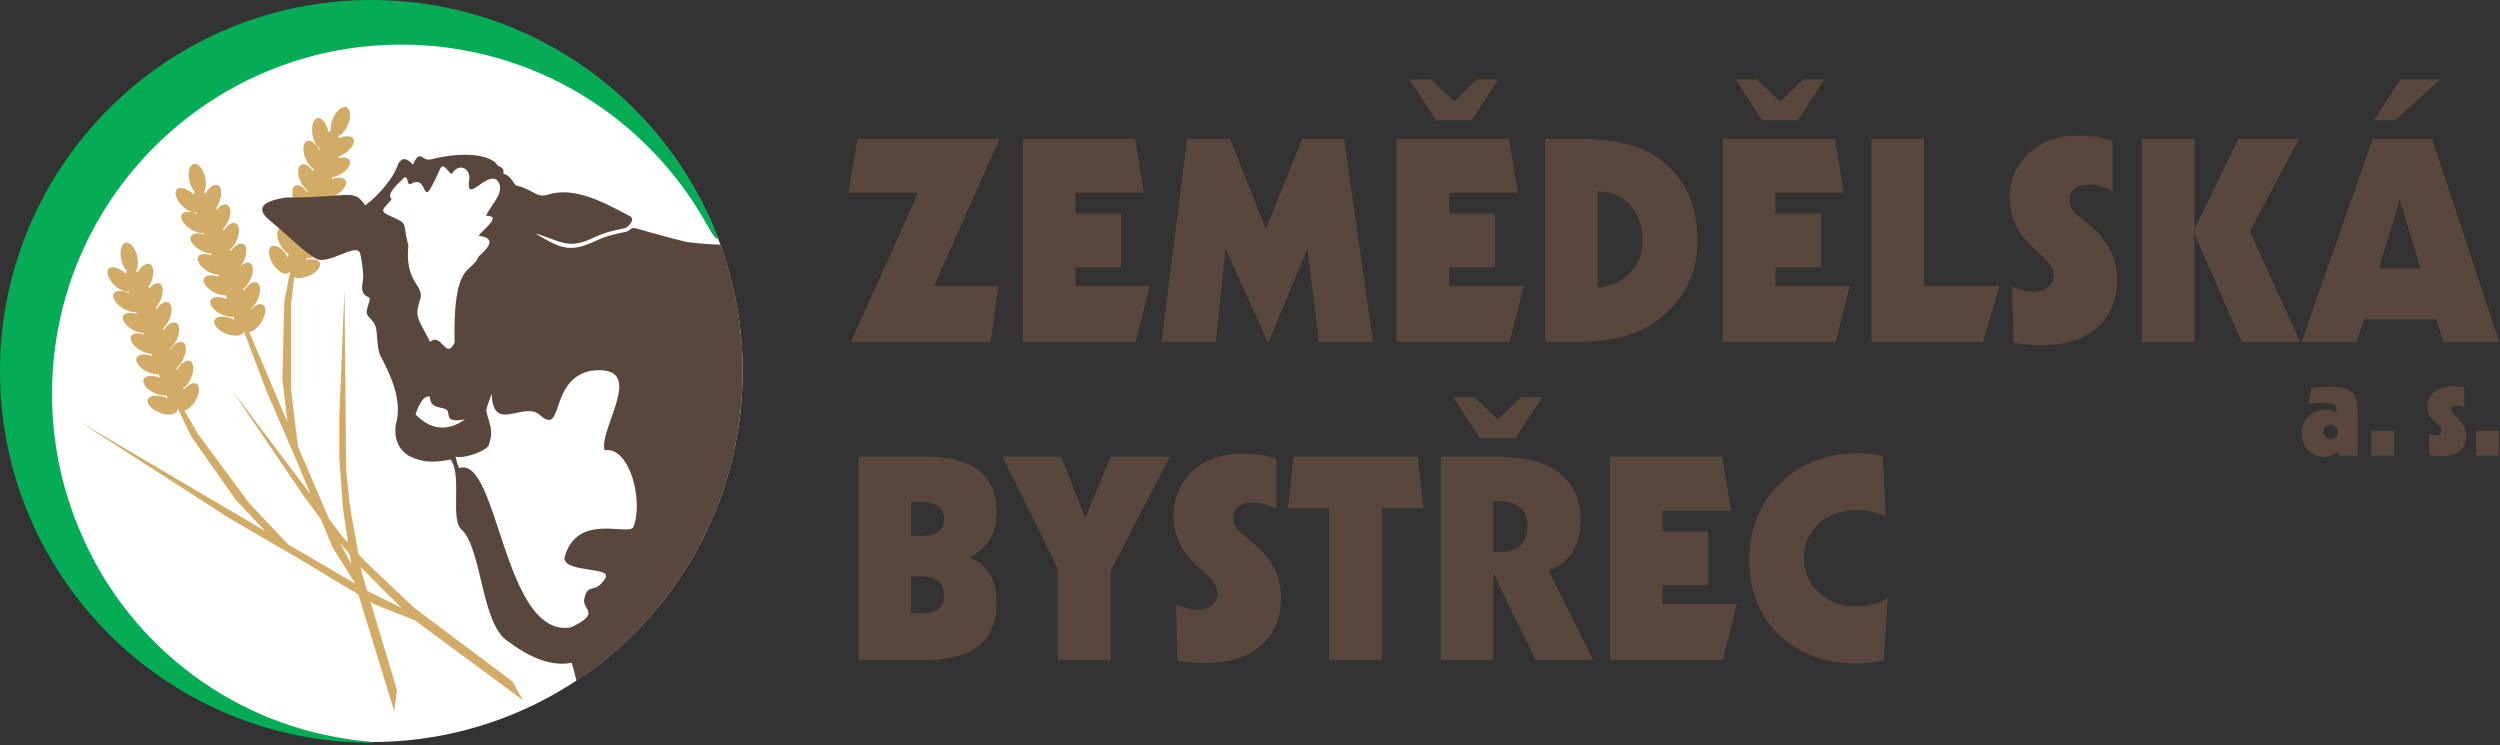
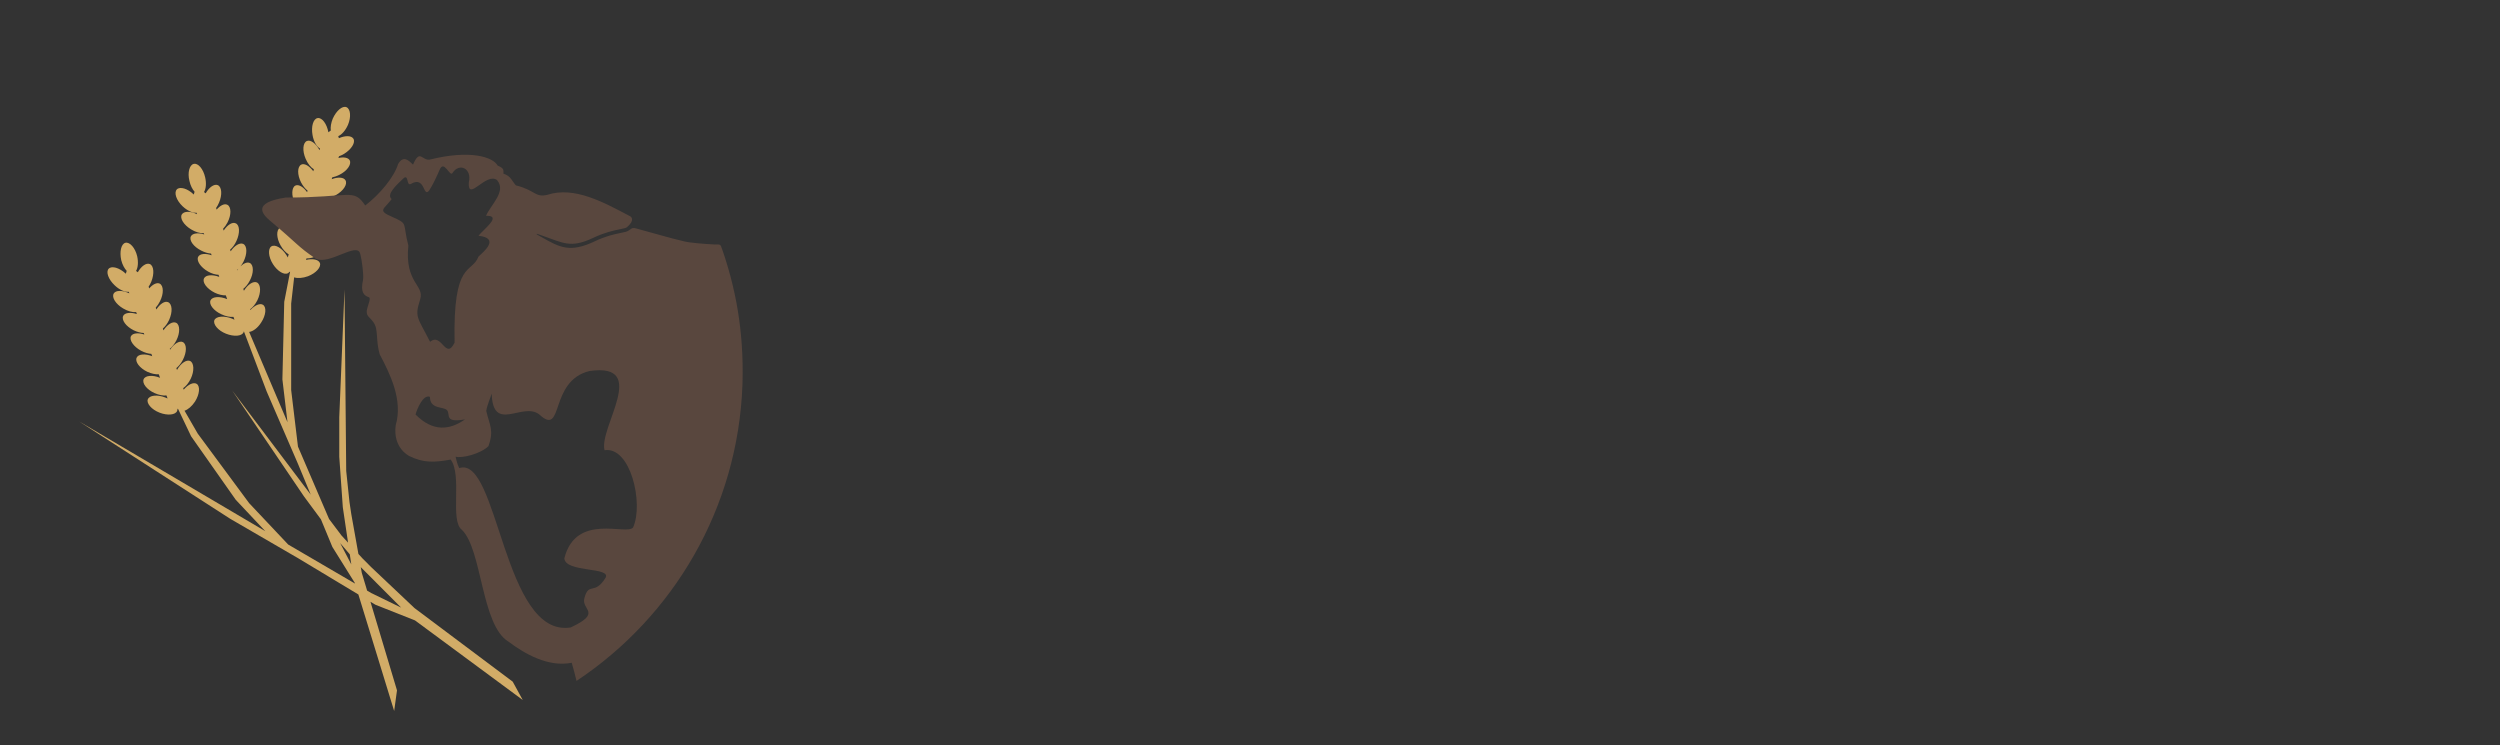
<svg xmlns="http://www.w3.org/2000/svg" width="100%" height="100%" viewBox="0 0 1047 312" version="1.1" xml:space="preserve" style="fill-rule:evenodd;clip-rule:evenodd;stroke-linejoin:round;stroke-miterlimit:2;">
  <rect x="0" y="0" width="1047" height="312" fill="#333333" stroke="none" />
  <g transform="matrix(1,0,0,1,-3.433,-3.688)">
    <g transform="matrix(4.167,0,0,4.167,0,0)">
-       <path d="M86.336,35.259L93.108,20.258L86.078,20.258L87.021,14.829L101.28,14.829L94.679,29.659L101.166,29.659L100.394,35.259L86.336,35.259ZM116.391,29.63L114.962,35.259L103.618,35.259L103.618,14.829L114.905,14.829L115.791,20.258L108.904,20.258L108.904,22.344L113.505,22.344L113.505,27.744L108.904,27.744L108.904,29.63L116.391,29.63ZM117.562,35.259L120.134,14.829L124.449,14.829L128.049,23.915L131.706,14.829L135.907,14.829L138.821,35.259L133.388,35.259L132.221,25.887L128.282,35.345L123.996,25.897L123.02,35.259L117.562,35.259ZM153.966,29.63L152.537,35.259L141.193,35.259L141.193,14.829L152.48,14.829L153.366,20.258L146.479,20.258L146.479,22.344L151.08,22.344L151.08,27.744L146.479,27.744L146.479,29.63L153.966,29.63ZM145.165,12.972L142.479,8.857L144.622,8.857L146.965,11.086L149.279,8.857L151.422,8.857L148.737,12.972L145.165,12.972ZM159.195,14.829C162.662,14.829 165.252,15.362 166.967,16.429C169.939,18.277 171.425,21.191 171.425,25.173C171.425,26.925 171.005,28.535 170.167,30.002C169.329,31.469 168.148,32.669 166.624,33.602C164.795,34.707 162.319,35.259 159.195,35.259L156.109,35.259L156.109,14.829L159.195,14.829ZM161.395,29.802C162.766,29.668 163.862,29.164 164.681,28.287C165.5,27.411 165.91,26.316 165.91,25.001C165.91,23.592 165.495,22.43 164.667,21.515C163.838,20.601 162.747,20.134 161.395,20.115L161.395,29.802ZM186.74,29.63L185.311,35.259L173.967,35.259L173.967,14.829L185.254,14.829L186.14,20.258L179.254,20.258L179.254,22.344L183.854,22.344L183.854,27.744L179.254,27.744L179.254,29.63L186.74,29.63ZM177.939,12.972L175.253,8.857L177.396,8.857L179.739,11.086L182.054,8.857L184.197,8.857L181.511,12.972L177.939,12.972ZM201.77,29.63L200.113,35.259L188.912,35.259L188.912,14.829L194.198,14.829L194.198,29.63L201.77,29.63ZM203.199,35.317L203.056,29.687C203.856,30.03 204.58,30.202 205.228,30.202C205.837,30.202 206.323,30.045 206.685,29.73C207.047,29.416 207.228,29.04 207.228,28.602C207.228,28.106 206.999,27.602 206.542,27.087C205.99,26.573 205.447,26.058 204.913,25.544C203.504,24.135 202.799,22.553 202.799,20.801C202.799,19.01 203.432,17.515 204.699,16.315C205.966,15.115 207.637,14.515 209.714,14.515C210.971,14.515 212.114,14.686 213.143,15.029L213.143,20.087C212.228,19.648 211.476,19.429 210.885,19.429C209.495,19.429 208.799,19.963 208.799,21.03C208.799,21.506 209.037,21.973 209.514,22.43C210.066,22.887 210.619,23.344 211.171,23.801C212.79,25.23 213.6,26.973 213.6,29.03C213.6,31.03 212.933,32.621 211.6,33.802C210.266,34.983 208.38,35.574 205.942,35.574C204.971,35.574 204.056,35.488 203.199,35.317ZM216.086,35.259L216.086,14.829L221.372,14.829L221.372,23.915L225.801,14.829L231.887,14.829L226.944,24.144L232.001,35.259L226.134,35.259L221.372,24.373L221.372,35.259L216.086,35.259ZM232.144,35.259L239.288,14.829L245.26,14.829L252.003,35.259L246.417,35.259L245.66,32.974L238.431,32.974L237.659,35.259L232.144,35.259ZM239.917,27.859L244.093,27.859L242.002,20.972L239.917,27.859ZM242.088,8.857L246.089,8.857L241.545,12.972L239.402,12.972L242.088,8.857ZM87.102,67.214L87.102,46.784L93.932,46.784C98.637,46.784 100.989,48.66 100.989,52.413C100.989,54.508 100.075,56.013 98.246,56.928C100.075,57.594 100.989,59.118 100.989,61.499C100.989,65.31 98.608,67.214 93.846,67.214L87.102,67.214ZM92.389,62.528L93.455,62.528C94.955,62.528 95.703,61.947 95.703,60.785C95.703,59.471 94.917,58.814 93.346,58.814L92.389,58.814L92.389,62.528ZM92.389,54.756L93.331,54.756C94.913,54.756 95.703,54.213 95.703,53.127C95.703,51.927 94.913,51.327 93.331,51.327L92.389,51.327L92.389,54.756ZM107.133,67.214L107.133,58.042L101.589,46.784L107.476,46.784L109.905,52.927L112.447,46.784L118.391,46.784L112.447,58.299L112.447,67.214L107.133,67.214ZM119.162,67.272L119.02,61.642C119.82,61.985 120.544,62.157 121.191,62.157C121.801,62.157 122.287,61.999 122.649,61.685C123.01,61.371 123.191,60.995 123.191,60.557C123.191,60.061 122.963,59.557 122.506,59.042C121.953,58.528 121.41,58.013 120.877,57.499C119.467,56.09 118.762,54.508 118.762,52.756C118.762,50.965 119.396,49.47 120.663,48.27C121.929,47.07 123.601,46.47 125.677,46.47C126.935,46.47 128.077,46.641 129.106,46.984L129.106,52.042C128.192,51.603 127.439,51.384 126.849,51.384C125.458,51.384 124.763,51.918 124.763,52.984C124.763,53.461 125.001,53.928 125.477,54.384C126.03,54.842 126.582,55.299 127.135,55.756C128.754,57.185 129.563,58.928 129.563,60.985C129.563,62.985 128.897,64.576 127.563,65.757C126.23,66.938 124.344,67.529 121.906,67.529C120.934,67.529 120.02,67.443 119.162,67.272ZM139.736,51.956L139.736,67.214L134.421,67.214L134.421,51.956L130.278,51.956L130.821,46.784L143.308,46.784L143.879,51.956L139.736,51.956ZM145.622,67.214L145.622,46.784L151.394,46.784C154.118,46.784 156.18,47.341 157.58,48.456C158.98,49.57 159.681,51.161 159.681,53.237C159.681,54.456 159.395,55.508 158.828,56.394C158.257,57.28 157.471,57.894 156.466,58.237L160.938,67.214L155.137,67.214L150.909,58.471L150.909,67.214L145.622,67.214ZM150.909,56.385L151.423,56.385C153.366,56.385 154.337,55.537 154.337,53.842C154.337,52.127 153.413,51.27 151.566,51.27L150.909,51.27L150.909,56.385ZM149.565,44.927L146.879,40.812L149.023,40.812L151.365,43.041L153.68,40.812L155.823,40.812L153.137,44.927L149.565,44.927ZM175.396,61.585L173.968,67.214L162.624,67.214L162.624,46.784L173.911,46.784L174.796,52.213L167.91,52.213L167.91,54.299L172.51,54.299L172.51,59.699L167.91,59.699L167.91,61.585L175.396,61.585ZM190.145,67.214C189.364,67.443 188.46,67.557 187.431,67.557C184.192,67.557 181.583,66.59 179.602,64.657C177.621,62.723 176.63,60.223 176.63,57.156C176.63,54.07 177.659,51.513 179.716,49.484C181.773,47.455 184.402,46.441 187.602,46.441C188.345,46.441 189.164,46.536 190.06,46.727L190.346,52.784C189.374,52.365 188.441,52.156 187.545,52.156C185.926,52.156 184.616,52.613 183.616,53.527C182.616,54.442 182.116,55.585 182.116,56.956C182.116,58.328 182.616,59.485 183.616,60.428C184.616,61.371 185.869,61.842 187.374,61.842C188.441,61.842 189.498,61.566 190.545,61.014L190.145,67.214Z" style="fill:rgb(89,71,62);fill-rule:nonzero;" />
+       </g>
+     <g transform="matrix(4.167,0,0,4.167,0,0)">
+       </g>
+     <g transform="matrix(4.167,0,0,4.167,0,0)">
+       <g transform="matrix(0.265,0,0,0.265,-5.547,-6.724)">
+         </g>
    </g>
    <g transform="matrix(4.167,0,0,4.167,0,0)">
-       <path d="M235.844,46.683L235.844,46.212C235.449,46.607 234.96,46.804 234.377,46.804C233.722,46.804 233.191,46.584 232.782,46.144C232.374,45.705 232.17,45.135 232.17,44.436C232.17,43.718 232.394,43.142 232.843,42.707C233.292,42.272 233.888,42.054 234.633,42.054C234.965,42.054 235.305,42.148 235.655,42.337C235.664,42.292 235.669,42.225 235.669,42.135C235.669,41.839 235.572,41.637 235.379,41.529C235.186,41.422 234.852,41.368 234.377,41.368C233.794,41.368 233.282,41.404 232.843,41.475L233.112,39.875C233.785,39.785 234.386,39.74 234.915,39.74C236.028,39.74 236.79,39.919 237.203,40.278C237.588,40.628 237.781,41.274 237.781,42.216L237.781,46.683L235.844,46.683ZM235.063,45.014C235.261,45.014 235.431,44.943 235.574,44.799C235.718,44.655 235.79,44.485 235.79,44.288C235.79,44.09 235.718,43.918 235.574,43.77C235.431,43.622 235.261,43.548 235.063,43.548C234.875,43.548 234.709,43.619 234.565,43.763C234.422,43.906 234.35,44.081 234.35,44.288C234.35,44.494 234.419,44.667 234.559,44.806C234.698,44.945 234.866,45.014 235.063,45.014ZM239.151,46.683L239.151,44.18L241.425,44.18L241.425,46.683L239.151,46.683ZM244.95,46.616L244.95,44.449C245.211,44.566 245.435,44.624 245.623,44.624C246.009,44.624 246.202,44.472 246.202,44.167C246.202,44.023 246.126,43.871 245.973,43.709C245.785,43.53 245.596,43.35 245.408,43.171C244.995,42.776 244.789,42.314 244.789,41.785C244.789,41.148 245.02,40.641 245.482,40.265C245.944,39.888 246.601,39.7 247.453,39.7C247.767,39.7 248.117,39.735 248.503,39.807L248.503,41.839C248.234,41.713 247.982,41.65 247.749,41.65C247.381,41.65 247.197,41.785 247.197,42.054C247.197,42.198 247.332,42.404 247.601,42.673C247.969,43.041 248.225,43.341 248.368,43.575C248.575,43.916 248.678,44.297 248.678,44.718C248.678,45.355 248.469,45.851 248.052,46.205C247.635,46.559 247.036,46.737 246.256,46.737C245.987,46.737 245.551,46.696 244.95,46.616ZM249.687,46.683L249.687,44.18L251.961,44.18L251.961,46.683L249.687,46.683Z" style="fill:rgb(89,71,62);fill-rule:nonzero;" />
-     </g>
-     <g transform="matrix(4.167,0,0,4.167,0,0)">
-       <g transform="matrix(0.265,0,0,0.265,-5.547,-6.724)">
-         <circle cx="165.153" cy="169.578" r="140.556" style="fill:white;" />
      </g>
-     </g>
-     <g transform="matrix(4.167,0,0,4.167,0,0)">
-       <path d="M38.147,0.885C51.875,0.885 63.872,8.296 70.355,19.336C71.044,20.511 71.672,21.727 72.232,22.98C72.309,23.152 72.385,23.325 72.46,23.499C73.493,25.907 72.575,24.753 71.953,23.619C65.99,12.742 54.434,5.367 41.155,5.367C21.768,5.367 6.052,21.083 6.052,40.47C6.052,45.177 6.981,49.666 8.661,53.769C8.721,53.919 8.784,54.069 8.847,54.218C13.435,65.212 23.524,73.336 35.677,75.147C36.371,75.255 37.071,75.344 37.778,75.412C38.603,75.491 38.474,75.535 37.77,75.528C17.331,75.326 0.824,58.694 0.824,38.207C0.824,17.594 17.534,0.885 38.147,0.885Z" style="fill:rgb(3,172,85);" />
-     </g>
    <g transform="matrix(4.167,0,0,4.167,0,0)">
      <path d="M40.723,70.267L38.055,61.363L38.559,61.666L42.532,63.238L53.36,71.236L52.355,69.397L42.484,62L38.138,57.892L37.255,57.007L36.845,56.56L36.131,52.564L35.946,51.327L35.619,48.213L35.448,29.985L34.922,42.81L34.922,46.791L35.278,51.868L35.806,55.424L35.14,54.697L33.897,53.048L30.77,45.768L30.088,40.094L30.088,31.392L30.387,28.759C30.73,28.874 31.252,28.843 31.78,28.648C32.59,28.336 33.13,27.724 32.974,27.312C32.83,26.965 32.244,26.849 31.578,27.008L31.627,26.856C31.963,26.866 32.387,26.763 32.804,26.544C33.557,26.146 34.012,25.478 33.813,25.079C33.617,24.727 32.929,24.698 32.213,25.015L32.273,24.825C32.577,24.816 32.933,24.727 33.287,24.553C34.069,24.169 34.553,23.53 34.353,23.117C34.191,22.78 33.548,22.717 32.865,22.966L32.893,22.876C33.202,22.863 33.568,22.767 33.927,22.591C34.695,22.207 35.164,21.539 34.965,21.155C34.792,20.809 34.156,20.753 33.488,21.006L33.546,20.824C33.855,20.801 34.217,20.692 34.567,20.501C35.334,20.074 35.775,19.406 35.548,19.008C35.371,18.69 34.784,18.655 34.16,18.895L34.219,18.708C34.449,18.663 34.695,18.579 34.936,18.453C35.704,18.07 36.173,17.416 35.974,17.003C35.831,16.727 35.371,16.642 34.838,16.765L34.893,16.591C35.062,16.531 35.236,16.45 35.405,16.349C36.145,15.894 36.571,15.212 36.344,14.828C36.137,14.498 35.52,14.493 34.882,14.777L34.821,14.567C35.165,14.425 35.54,14.007 35.79,13.449C36.131,12.652 36.06,11.842 35.647,11.657C35.235,11.486 34.623,12.012 34.268,12.809C34.091,13.239 34.027,13.668 34.07,14.002L33.828,14.18L33.827,14.174C33.671,13.32 33.187,12.681 32.747,12.752C32.306,12.823 32.078,13.605 32.235,14.458C32.343,15.106 32.656,15.631 32.988,15.815L32.939,15.978C32.577,15.307 32.04,14.9 31.666,15.055C31.254,15.24 31.197,16.036 31.538,16.833C31.749,17.334 32.064,17.721 32.37,17.899L32.311,18.099C31.923,17.563 31.424,17.266 31.097,17.43C30.699,17.643 30.685,18.439 31.083,19.221C31.264,19.57 31.498,19.855 31.736,20.042L31.689,20.202C31.322,19.677 30.845,19.386 30.514,19.534C30.13,19.719 30.088,20.529 30.457,21.312C30.631,21.678 30.863,21.982 31.102,22.184L31.032,22.423C30.619,21.772 30.038,21.417 29.69,21.61C29.291,21.823 29.306,22.634 29.704,23.387C29.919,23.78 30.203,24.096 30.483,24.278L30.377,24.637C29.96,23.953 29.328,23.556 28.964,23.771C28.581,23.999 28.595,24.795 29.021,25.548C29.251,25.961 29.55,26.28 29.84,26.45L29.748,26.759C29.713,26.692 29.674,26.625 29.633,26.558C29.178,25.819 28.481,25.406 28.097,25.648C27.742,25.876 27.784,26.686 28.253,27.426C28.708,28.151 29.405,28.563 29.775,28.336C29.824,28.305 29.865,28.265 29.9,28.217L29.903,28.222L29.981,28.188L29.391,31.222L29.206,39.014L29.718,43.322L25.864,34.245C26.247,34.201 26.732,33.842 27.073,33.298C27.557,32.573 27.628,31.762 27.258,31.521C26.957,31.323 26.428,31.561 25.989,32.042L25.964,31.967C26.23,31.776 26.493,31.458 26.69,31.066C27.073,30.283 27.045,29.473 26.647,29.274C26.29,29.108 25.728,29.468 25.339,30.107L25.274,29.915C25.511,29.728 25.743,29.447 25.922,29.103C26.334,28.35 26.334,27.539 25.95,27.326C25.695,27.189 25.33,27.333 24.995,27.651C25.105,27.513 25.207,27.356 25.296,27.184C25.68,26.416 25.68,25.62 25.282,25.406C24.938,25.234 24.402,25.551 24.006,26.145L23.95,25.978C24.189,25.779 24.418,25.475 24.585,25.108C24.955,24.311 24.926,23.501 24.514,23.33C24.18,23.163 23.676,23.487 23.304,24.057L23.244,23.879C23.406,23.706 23.56,23.491 23.689,23.245C24.087,22.477 24.073,21.667 23.675,21.468C23.385,21.312 22.959,21.527 22.596,21.951L22.542,21.791C22.652,21.634 22.752,21.453 22.836,21.255C23.177,20.472 23.12,19.662 22.708,19.491C22.353,19.344 21.839,19.704 21.494,20.317L21.328,20.186C21.526,19.866 21.582,19.298 21.443,18.709C21.258,17.871 20.732,17.245 20.291,17.359C19.865,17.458 19.651,18.24 19.865,19.079C19.962,19.524 20.156,19.908 20.38,20.157L20.3,20.438C19.689,19.831 18.911,19.606 18.599,19.918C18.286,20.245 18.542,21.013 19.168,21.61C19.64,22.061 20.194,22.309 20.577,22.263L20.631,22.415C19.968,22.089 19.312,22.092 19.097,22.435C18.869,22.819 19.296,23.501 20.035,23.942C20.481,24.216 20.953,24.346 21.307,24.321L21.351,24.446C20.732,24.255 20.179,24.317 20.007,24.639C19.808,25.037 20.277,25.691 21.059,26.075C21.392,26.25 21.735,26.349 22.033,26.369L22.094,26.543C21.48,26.326 20.918,26.376 20.746,26.686C20.533,27.084 20.988,27.752 21.741,28.179C22.101,28.383 22.474,28.489 22.789,28.503L22.863,28.713C22.159,28.457 21.506,28.506 21.329,28.862C21.13,29.274 21.628,29.914 22.395,30.298C22.791,30.492 23.194,30.581 23.521,30.569L23.656,30.949C22.909,30.642 22.173,30.685 21.983,31.066C21.798,31.478 22.296,32.118 23.078,32.473C23.514,32.684 23.951,32.766 24.287,32.729L24.39,33.021C24.316,32.983 24.238,32.947 24.158,32.914C23.348,32.587 22.538,32.658 22.367,33.07C22.225,33.483 22.737,34.108 23.533,34.421C24.343,34.748 25.154,34.677 25.31,34.265C25.322,34.237 25.33,34.208 25.335,34.179L27.628,40.236L30.77,47.502L32.054,50.602L24.168,40.141L31.368,50.767L33.08,53.082L34.225,55.849L36.486,59.475L36.505,59.536L29.788,55.613L25.867,51.457L20.694,44.459L19.369,42.163C19.713,42.053 20.114,41.717 20.423,41.246C20.889,40.513 20.96,39.7 20.589,39.462C20.267,39.268 19.727,39.524 19.286,40.047L19.235,39.896C19.511,39.705 19.791,39.37 19.996,38.946C20.365,38.178 20.333,37.37 19.937,37.168C19.569,37.001 18.999,37.387 18.612,38.068L18.547,37.879C18.786,37.691 19.02,37.407 19.201,37.058C19.601,36.284 19.61,35.482 19.205,35.269C18.874,35.095 18.319,35.426 17.918,36.032L17.887,35.943C18.128,35.748 18.365,35.455 18.549,35.1C18.938,34.334 18.918,33.518 18.53,33.328C18.185,33.152 17.641,33.485 17.254,34.086L17.193,33.905C17.427,33.703 17.654,33.4 17.821,33.038C18.185,32.239 18.142,31.439 17.723,31.255C17.391,31.104 16.899,31.424 16.539,31.989L16.476,31.803C16.634,31.63 16.782,31.416 16.901,31.172C17.29,30.407 17.279,29.602 16.874,29.389C16.594,29.252 16.174,29.457 15.818,29.873L15.759,29.7C15.86,29.552 15.951,29.383 16.028,29.201C16.352,28.396 16.289,27.593 15.878,27.42C15.515,27.278 15.017,27.64 14.673,28.248L14.498,28.115C14.691,27.797 14.743,27.237 14.612,26.64C14.413,25.797 13.874,25.188 13.433,25.284C13,25.392 12.821,26.179 13.008,27.03C13.122,27.481 13.326,27.865 13.558,28.108L13.47,28.394L13.465,28.39C12.832,27.797 12.063,27.57 11.751,27.889C11.439,28.208 11.721,28.972 12.354,29.565C12.826,30.022 13.39,30.258 13.766,30.209L13.824,30.368C13.134,30.044 12.46,30.037 12.252,30.384C12.03,30.777 12.457,31.451 13.205,31.889C13.673,32.167 14.156,32.291 14.509,32.252L14.58,32.447C13.949,32.247 13.371,32.305 13.205,32.631C13.012,33.039 13.474,33.688 14.259,34.08C14.612,34.253 14.969,34.343 15.272,34.352L15.329,34.508C14.722,34.304 14.165,34.354 13.988,34.67C13.789,35.047 14.236,35.724 14.999,36.133C15.355,36.324 15.723,36.431 16.036,36.451L16.121,36.685C15.402,36.407 14.723,36.467 14.559,36.829C14.365,37.237 14.858,37.881 15.626,38.25C16.033,38.438 16.449,38.523 16.782,38.503L16.91,38.855C16.169,38.553 15.425,38.609 15.26,38.998C15.087,39.409 15.571,40.041 16.362,40.394C16.792,40.589 17.222,40.667 17.557,40.632L17.667,40.935C17.598,40.902 17.527,40.871 17.454,40.842C16.649,40.518 15.843,40.6 15.678,41.023C15.528,41.417 16.044,42.044 16.861,42.359C17.657,42.672 18.463,42.59 18.625,42.187C18.646,42.133 18.656,42.076 18.655,42.017L18.66,42.019L18.703,41.946L20.032,44.736L24.515,51.112L27.488,54.272L8.778,43.242L23.973,53.033L30.819,57.008L36.842,60.633L40.439,72.343L40.723,70.267ZM37.721,60.246L37.183,58.451L37.081,57.882L41.139,61.951L38.126,60.483L37.721,60.246ZM35.98,56.599L36.131,57.612L35.009,55.461L35.98,56.599ZM24.769,27.899C24.729,27.951 24.689,28.005 24.651,28.061L24.635,28.016C24.68,27.98 24.725,27.941 24.769,27.899Z" style="fill:rgb(210,172,103);" />
    </g>
    <g transform="matrix(4.167,0,0,4.167,0,0)">
      <path d="M75.442,39.571C74.992,51.99 68.475,62.872 58.765,69.32C58.629,68.737 58.47,68.13 58.285,67.497C55.904,67.966 53.541,66.581 51.919,65.368C49.188,63.71 49.285,56.134 47.252,54.141C46.004,53.206 47.313,48.714 46.122,47.074C44.481,47.368 43.409,47.427 41.964,46.721C41.941,46.704 40.284,45.922 40.596,43.618C41.339,41.078 40.01,38.442 38.993,36.511C38.682,35.455 38.779,34.792 38.623,33.895C38.516,33.373 38.191,33.044 37.902,32.752C37.647,32.495 37.645,32.211 37.729,31.895C37.852,31.435 38.096,30.865 37.921,30.769C37.394,30.595 37.032,30.259 37.31,29.027C37.392,28.559 37.213,27.076 37.021,26.378C36.711,25.147 33.86,27.606 32.533,26.866C30.735,25.656 30.735,25.381 28.02,23.116C27.183,22.413 26.109,21.265 29.545,20.737C36.087,20.754 36.322,19.757 37.531,21.535C39.013,20.41 40.446,18.661 40.83,17.378C41.355,16.46 41.905,17.005 42.332,17.435C43.036,15.813 43.212,17.043 44.012,16.928C48.074,15.911 50.36,16.655 50.847,17.532C51.492,17.807 51.424,17.951 51.424,18.344C52.16,18.549 52.321,19.149 52.675,19.518C54.597,19.983 54.607,20.775 55.845,20.462C58.54,19.583 61.508,21.223 64.064,22.572C64.44,22.716 64.471,23.113 63.999,23.564C63.896,23.684 63.778,23.776 63.641,23.811L63.64,23.81C63.467,23.855 63.292,23.891 63.103,23.93C62.441,24.067 61.604,24.241 60.461,24.783C58.129,25.89 57.422,25.282 55.154,24.506C55.025,24.461 54.917,24.424 54.835,24.397C54.76,24.372 54.699,24.399 54.791,24.452C54.865,24.495 54.97,24.558 55.111,24.638C57.092,25.767 58.083,26.332 60.624,25.127C61.727,24.603 62.538,24.435 63.18,24.302C63.383,24.26 63.57,24.221 63.734,24.179L63.734,24.178C63.875,24.142 63.999,24.074 64.107,23.987C64.373,23.775 64.458,23.763 64.778,23.849C66.481,24.305 68,24.776 69.677,25.166C69.95,25.249 71.611,25.417 72.6,25.452C73.269,25.476 73.195,25.34 73.435,26.034C75.075,30.766 75.582,35.24 75.442,39.571C75.461,39.062 75.45,39.354 75.442,39.571ZM46.512,35.321C45.614,37.156 45.222,34.245 44.05,35.242C42.784,32.744 42.469,32.801 43.055,30.965C43.505,29.519 41.473,29.345 41.866,25.558C41.242,23.214 41.941,23.43 40.165,22.648C38.72,22.023 39.445,21.907 40.19,20.89C39.591,20.429 40.766,19.399 41.329,18.85C41.937,18.264 41.634,19.641 42.123,19.368C43.585,18.51 43.327,20.813 43.954,20.031C44.287,19.546 44.755,18.547 44.991,17.983C45.439,16.85 46.025,18.704 46.299,18.275C46.981,17.201 48.29,17.807 47.94,19.231C47.82,21.223 49.675,18.177 50.77,18.976C51.765,20.11 50.143,21.459 49.675,22.572C51.356,22.531 49.384,23.956 48.916,24.58C51.061,24.815 49.518,26.123 48.916,26.67C48.231,28.448 46.336,26.983 46.512,35.321ZM44.033,40.768C44.033,42.077 45.457,41.705 45.772,42.136C46.102,42.582 45.457,43.403 47.566,43.033C46.004,44.126 44.327,44.303 42.588,42.545C42.744,41.978 43.349,40.496 44.033,40.768ZM46.981,47.932C50.905,46.607 51.393,65.038 58.188,63.946C61.391,62.44 59.223,62.187 59.556,61.015C59.985,59.335 60.57,60.741 61.665,58.985C62.388,57.833 57.623,58.475 57.544,56.993C58.716,52.364 63.851,54.748 64.457,53.89C65.532,51.446 64.183,45.726 61.584,46.135C60.981,43.853 66.136,37.312 60.083,38.171C55.944,39.165 57.544,44.886 55.005,42.523C53.326,41.256 50.36,44.457 50.241,40.438C50.182,40.691 49.752,41.664 49.695,42.192C50.025,43.618 50.496,44.126 49.911,45.726C49.149,46.487 47.252,46.976 46.609,46.781C46.689,47.135 46.787,47.563 46.981,47.932Z" style="fill:rgb(89,71,62);" />
    </g>
  </g>
</svg>